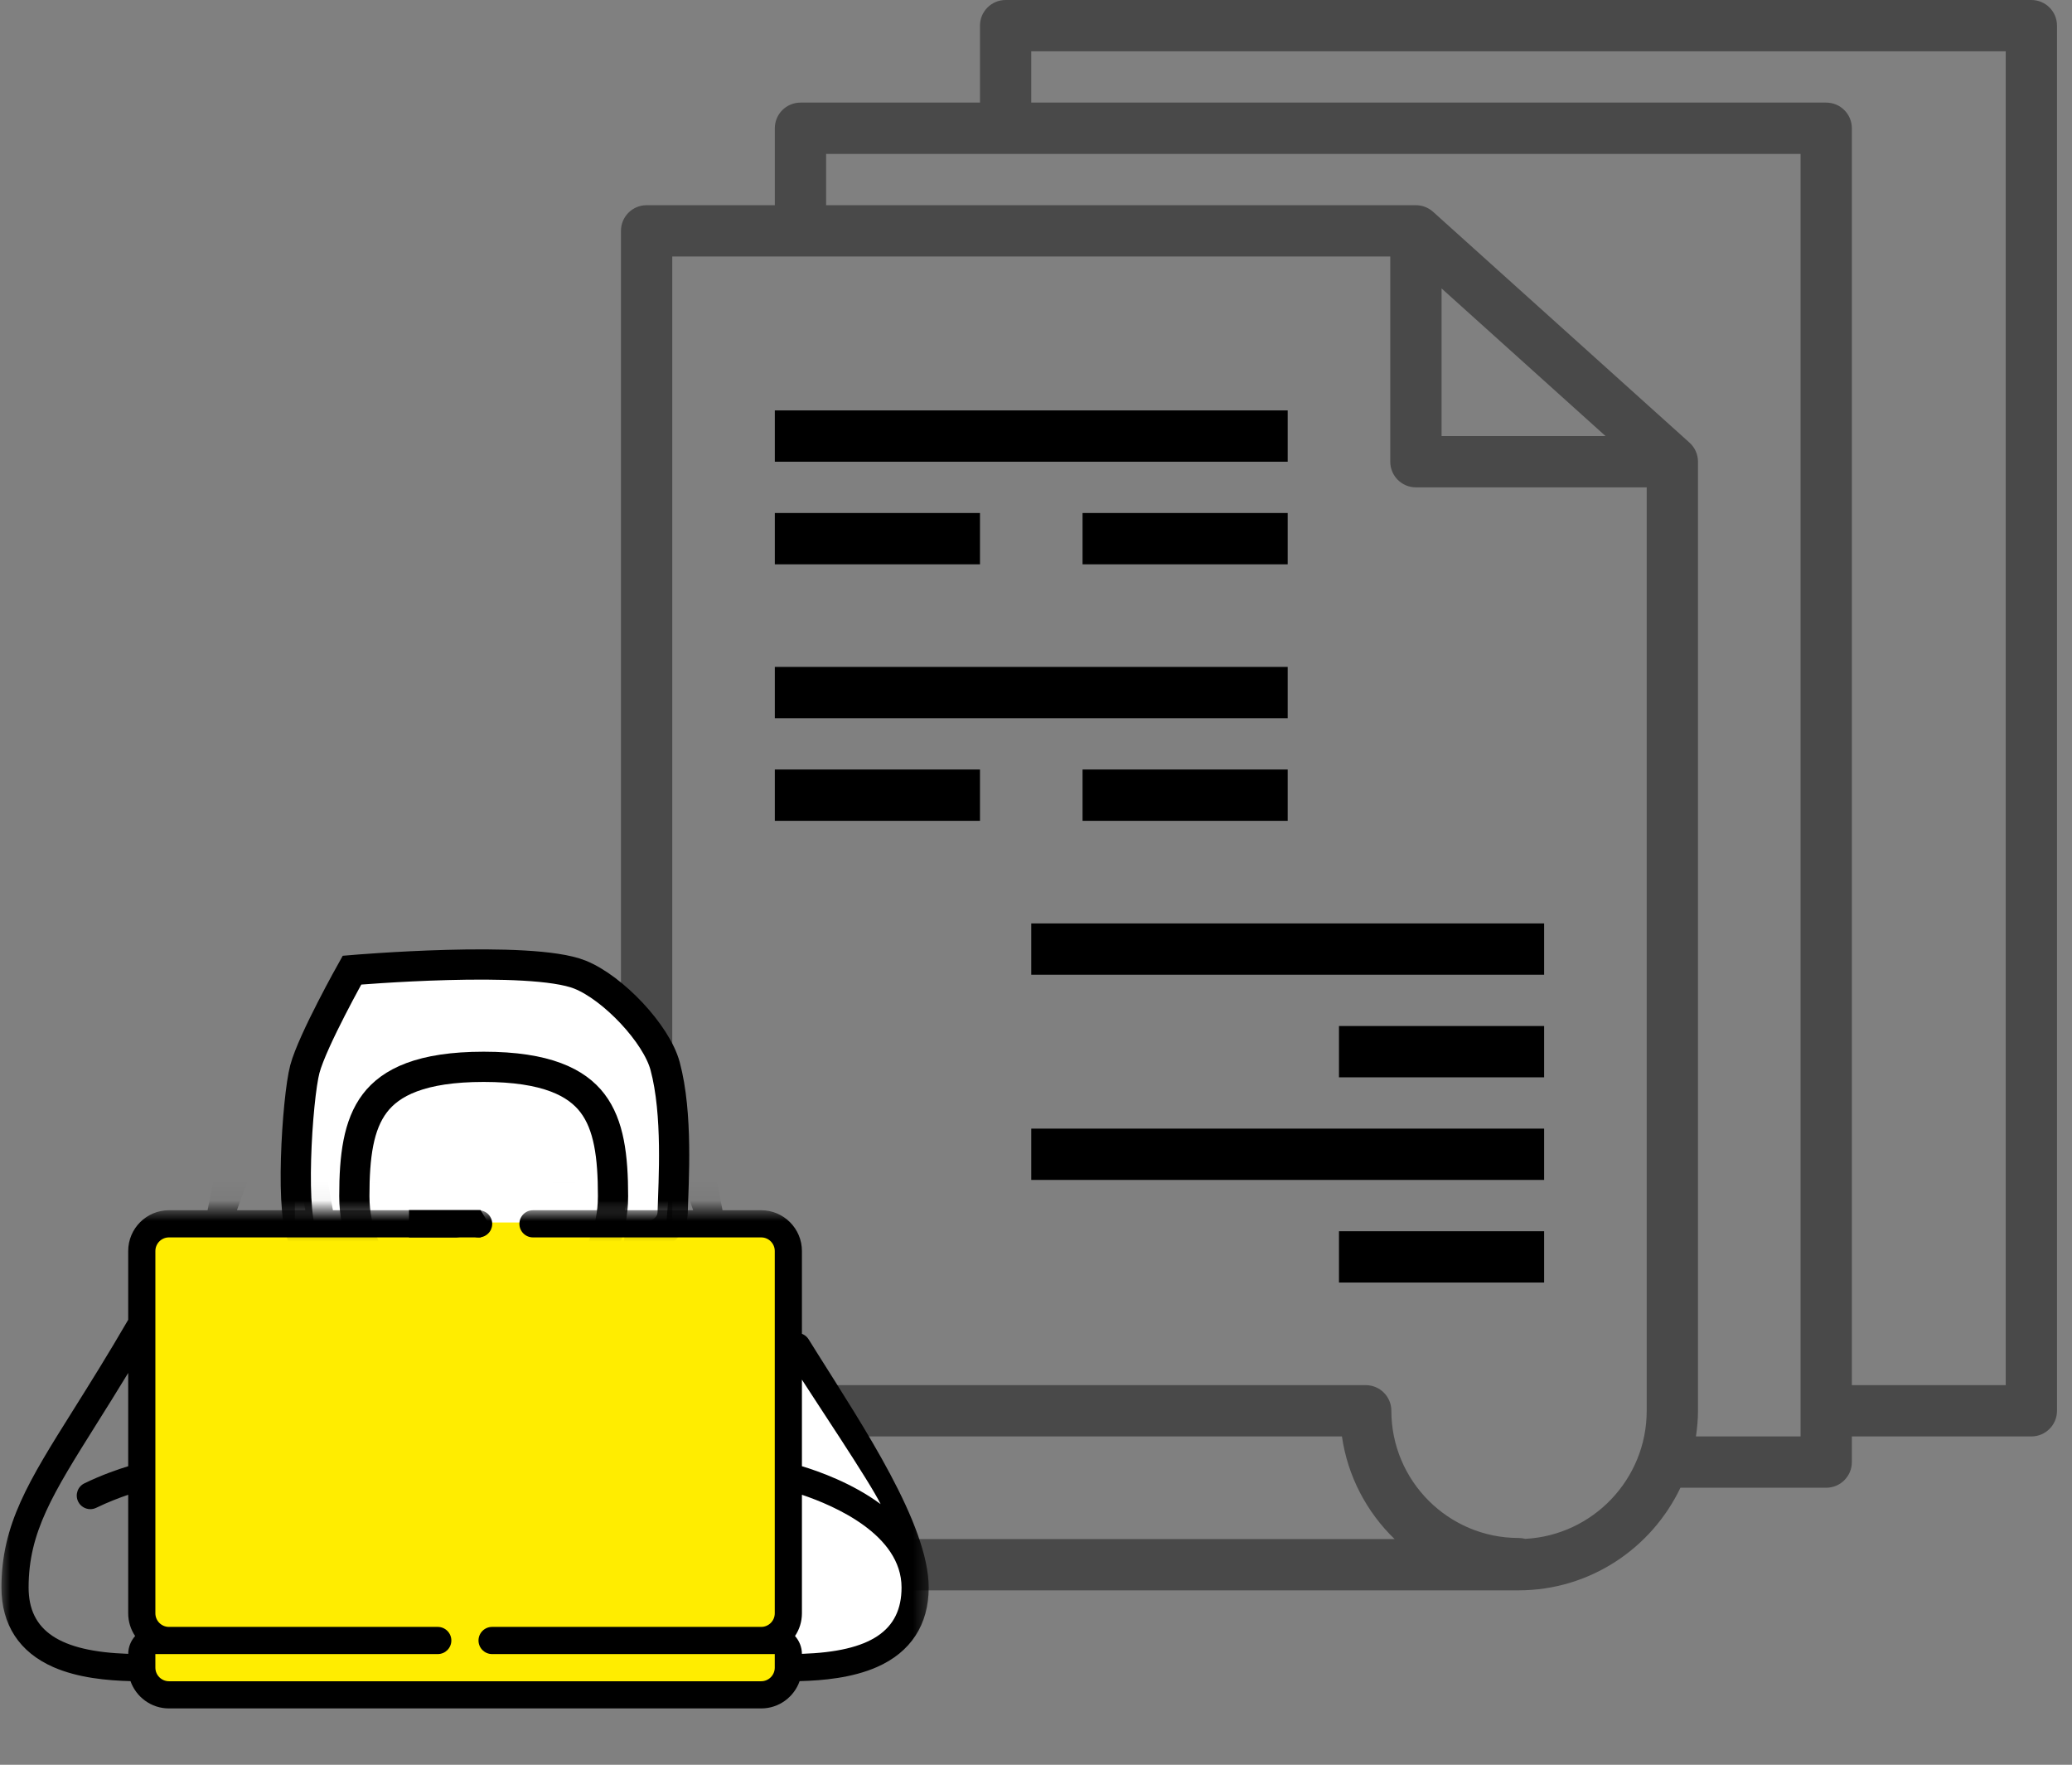
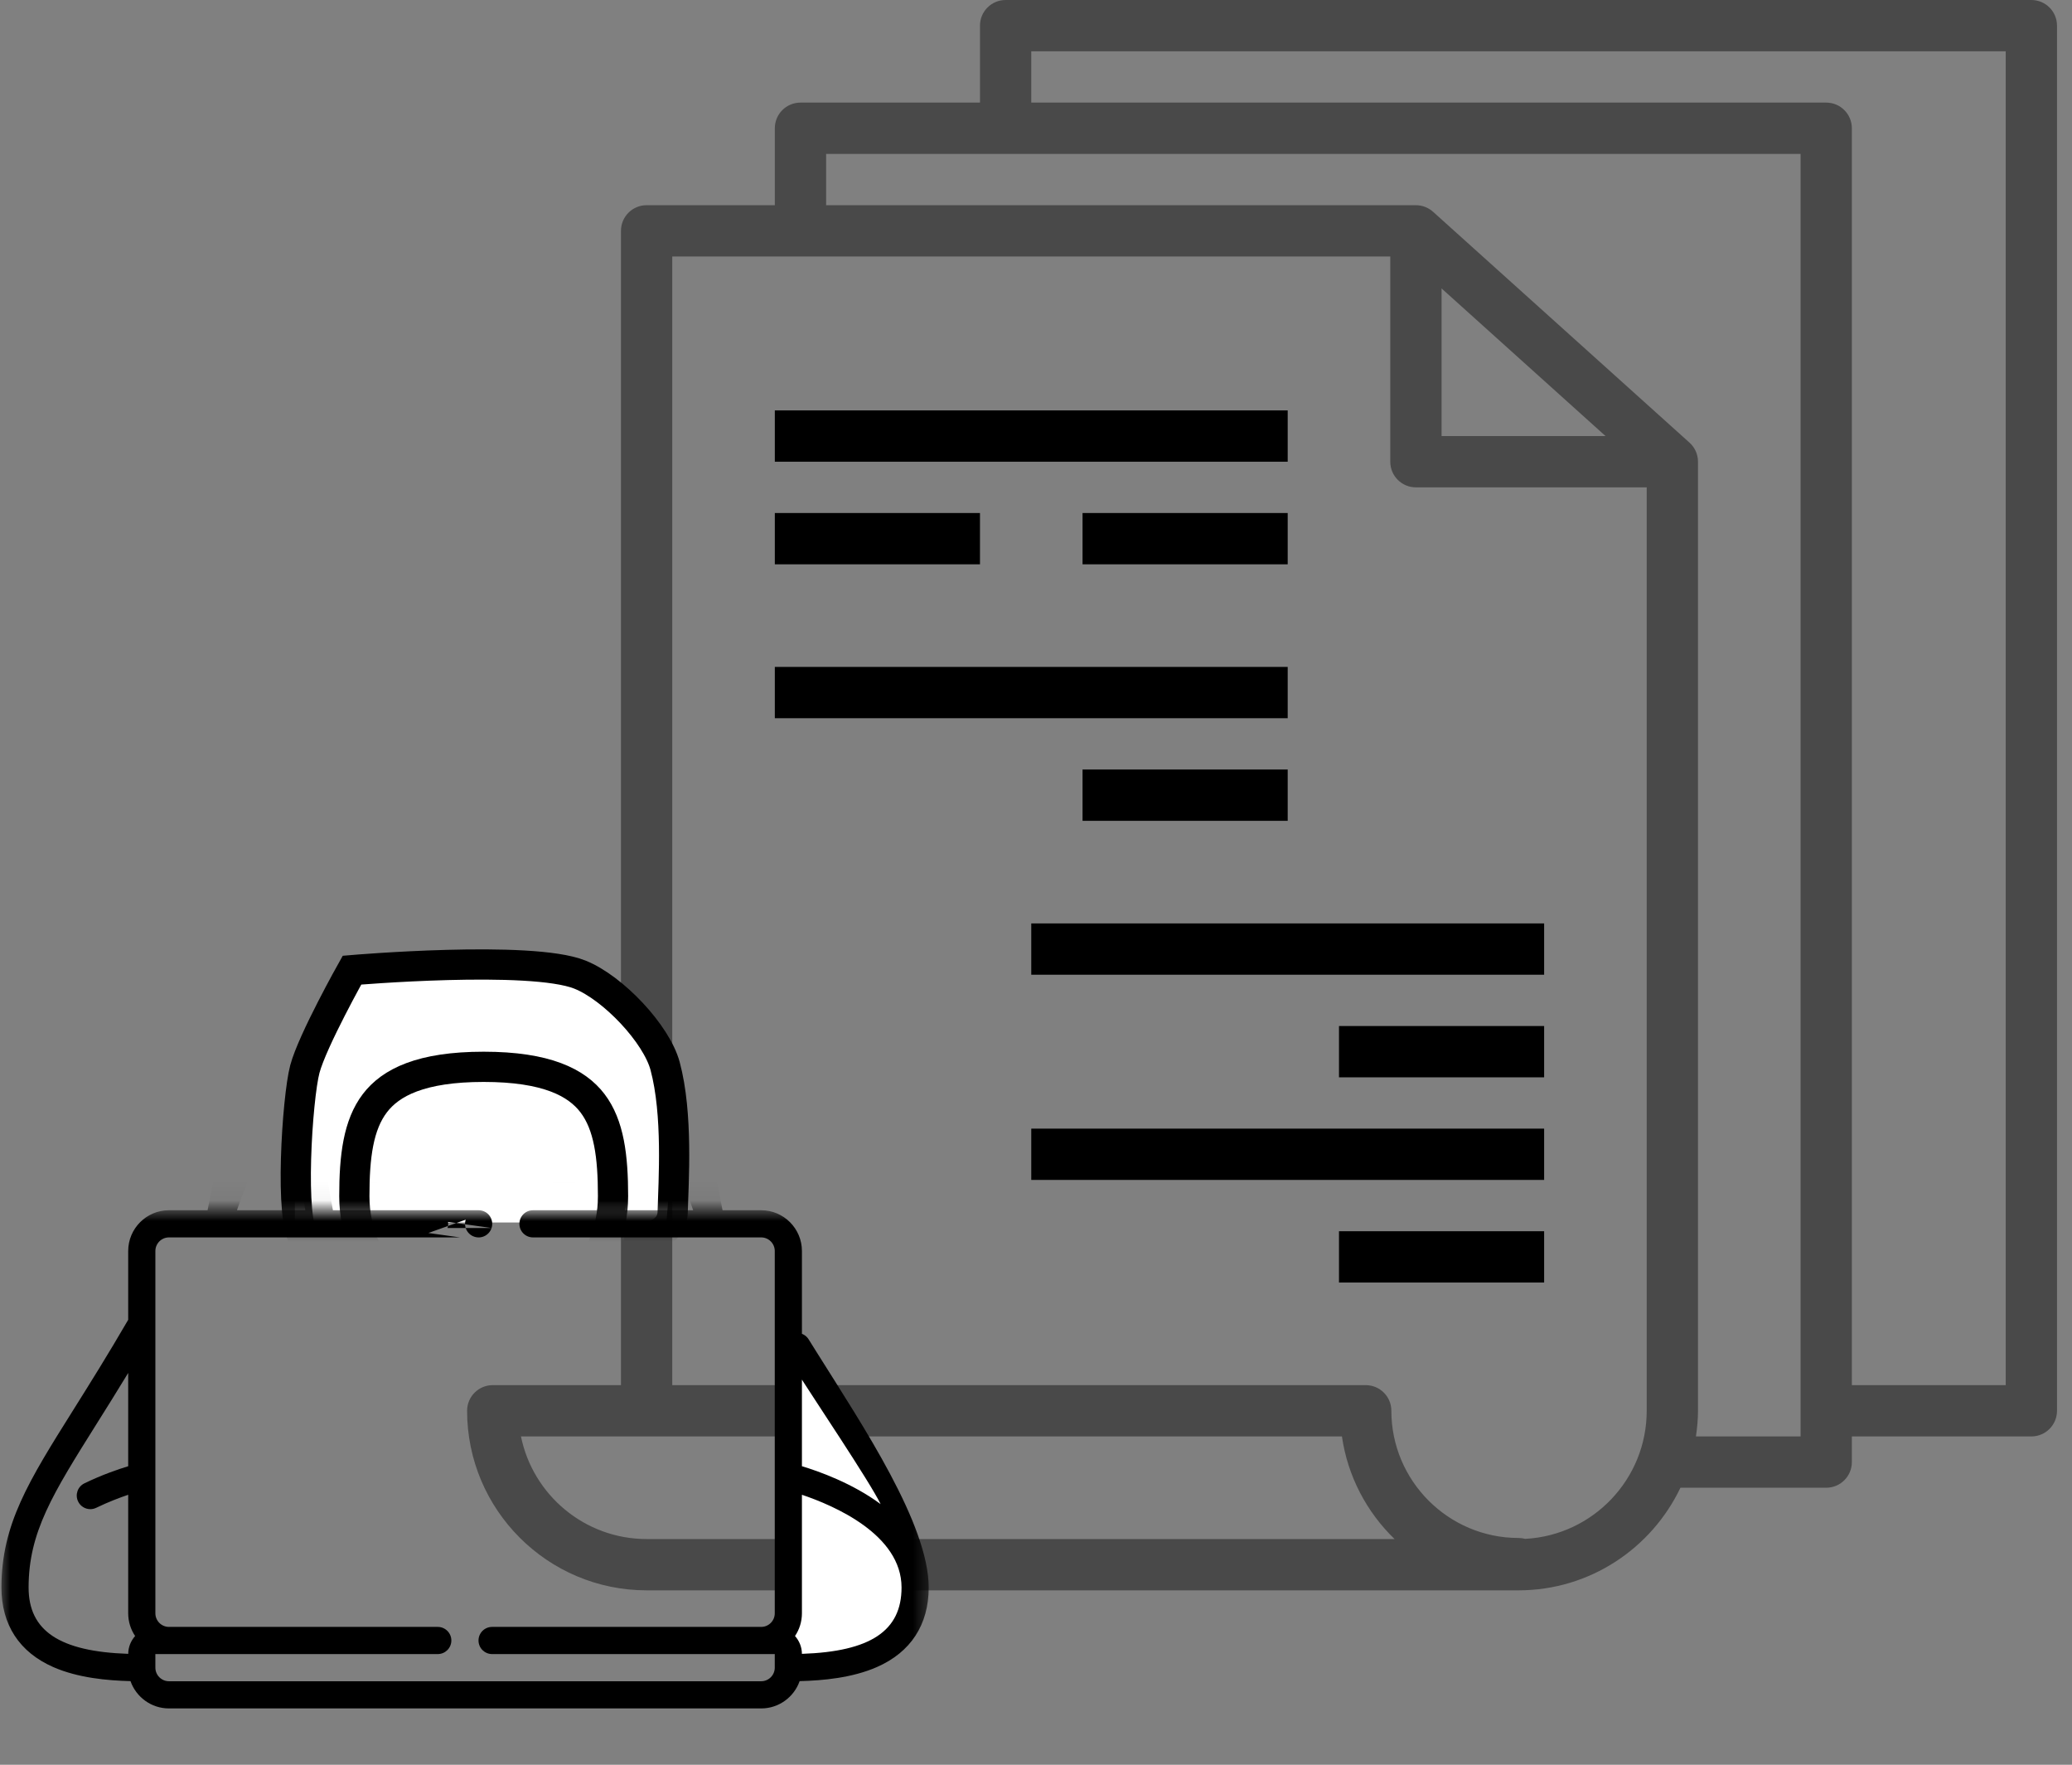
<svg xmlns="http://www.w3.org/2000/svg" width="101" height="86" viewBox="0 0 101 86" fill="none">
  <rect x="0" y="0" width="101" height="86" fill="#808080" stroke="none" />
  <path d="M99.019 0H49.019C48.329 0 47.769 0.559 47.769 1.25V5H39.019C38.329 5 37.769 5.559 37.769 6.25V10H31.519C30.829 10 30.269 10.559 30.269 11.25V67.5H24.019C23.329 67.5 22.769 68.059 22.769 68.75C22.769 73.574 26.694 77.5 31.519 77.5H74.019C77.5 77.5 80.505 75.451 81.913 72.5H89.019C89.709 72.5 90.269 71.941 90.269 71.25V70H99.019C99.709 70 100.269 69.441 100.269 68.75V1.25C100.269 0.559 99.709 0 99.019 0ZM31.519 75C28.5 75 25.975 72.849 25.395 70H65.413C65.694 71.95 66.625 73.691 67.978 75H31.519ZM74.349 74.991C74.244 74.964 74.134 74.948 74.019 74.948C70.603 74.948 67.822 72.166 67.822 68.75C67.822 68.059 67.262 67.5 66.572 67.5H32.769V12.5H67.769V22.5C67.769 23.191 68.329 23.75 69.019 23.75H80.269V68.75C80.269 72.086 77.642 74.819 74.349 74.991ZM70.269 14.056L78.262 21.25H70.269V14.056ZM87.769 70H82.669C82.728 69.59 82.769 69.175 82.769 68.75V22.5C82.769 22.146 82.619 21.808 82.355 21.571L69.855 10.321C69.625 10.115 69.328 10 69.019 10H40.269V7.5H87.769V70ZM97.769 67.5H90.269V6.25C90.269 5.559 89.709 5 89.019 5H50.269V2.5H97.769V67.5Z" fill="#494949" />
  <path d="M37.769 20H62.769V22.5H37.769V20Z" fill="black" />
  <path d="M37.769 25H47.769V27.5H37.769V25Z" fill="black" />
  <path d="M52.769 25H62.769V27.5H52.769V25Z" fill="black" />
  <path d="M37.769 32.5H62.769V35H37.769V32.5Z" fill="black" />
-   <path d="M37.769 37.5H47.769V40H37.769V37.5Z" fill="black" />
  <path d="M52.769 37.5H62.769V40H52.769V37.5Z" fill="black" />
  <path d="M50.269 45H75.269V47.5H50.269V45Z" fill="black" />
  <path d="M65.269 50H75.269V52.5H65.269V50Z" fill="black" />
  <path d="M50.269 55H75.269V57.5H50.269V55Z" fill="black" />
  <path d="M65.269 60H75.269V62.5H65.269V60Z" fill="black" />
-   <path d="M7.085 64.719L6.862 74.991L7.085 79.333L6.268 81.24L8.083 82.51H37.405L38.857 81.24L38.222 79.333L38.675 75.702L38.452 69.257L38.222 65.898V59.998H33.229L32.412 59.998L27.782 59.544H16.98L15.346 59.998L13.712 59.544L7.085 59.998V64.719Z" fill="#FFED00" />
  <path d="M14.372 54.671V59.575H32.484L32.93 54.114L31.426 49.934L27.134 47.091L17.381 47.37L15.542 50.268L14.372 54.671Z" fill="white" />
  <path d="M38.333 81.396L43.46 80.17L44.519 75.823L43.01 73.007L41.505 68.827L38.667 65.569L38.333 71.365L38.333 76.715L38.333 81.396Z" fill="white" />
  <mask id="mask0" style="mask-type:alpha" maskUnits="userSpaceOnUse" x="0" y="58" width="46" height="28">
    <rect y="58.965" width="45.538" height="26.523" fill="#C4C4C4" />
  </mask>
  <g mask="url(#mask0)">
    <path d="M39.871 65.994C39.724 65.759 39.572 65.517 39.416 65.267C39.222 64.957 38.813 64.863 38.503 65.057C38.193 65.251 38.099 65.659 38.293 65.969C38.449 66.22 38.602 66.462 38.749 66.698C39.715 68.237 42.373 72.167 42.926 73.298C41.542 72.275 39.906 71.697 39.09 71.451V60.964C39.09 59.868 38.199 58.977 37.104 58.977H35.22C35.037 58.065 34.864 57.157 34.695 56.274C33.599 50.524 32.653 45.558 29.828 42.524C29.579 42.256 29.16 42.241 28.892 42.49C28.625 42.74 28.61 43.158 28.859 43.426C31.001 45.727 31.991 49.449 32.875 53.846C32.525 53.261 32.13 52.657 31.686 52.05C29.622 49.226 26.504 47.734 22.67 47.734C18.835 47.734 15.717 49.226 13.653 52.05C13.209 52.657 12.814 53.261 12.464 53.846C13.943 46.489 15.72 41.012 22.67 41.012C24.482 41.012 25.972 41.37 27.224 42.105C27.54 42.291 27.945 42.185 28.131 41.87C28.316 41.554 28.21 41.149 27.895 40.964C26.433 40.105 24.724 39.688 22.67 39.688C18.647 39.688 15.78 41.357 13.904 44.791C12.258 47.806 11.474 51.919 10.644 56.274C10.476 57.157 10.302 58.065 10.119 58.977H8.236C7.14 58.977 6.249 59.868 6.249 60.964V64.316C5.247 66.041 4.362 67.451 3.579 68.699C1.391 72.185 0.07 74.29 0.07 77.362C0.07 79.174 0.944 80.515 2.598 81.24C3.803 81.768 5.236 81.897 6.361 81.924C6.633 82.698 7.37 83.255 8.236 83.255H37.104C37.969 83.255 38.707 82.698 38.978 81.924C40.104 81.897 41.536 81.768 42.742 81.24C44.396 80.515 45.27 79.174 45.27 77.362C45.27 74.29 42.059 69.481 39.871 65.994ZM33.788 58.977H30.456L30.941 56.245C31.326 55.789 31.607 55.232 31.777 54.595C32.851 56.409 33.478 58.044 33.788 58.977ZM30.535 52.722L30.538 52.725C30.61 52.819 30.647 52.923 30.647 53.034C30.647 54.537 30.104 56.329 27.515 56.329C25.439 56.329 24.472 55.362 24.472 53.286C24.472 52.791 25.645 52.076 27.767 52.076C29.231 52.076 30.215 52.312 30.535 52.722ZM28.555 50.774C28.306 50.759 28.045 50.752 27.767 50.752C25.714 50.752 24.129 51.346 23.475 52.279C23.256 52.222 22.99 52.188 22.67 52.188C22.349 52.188 22.084 52.222 21.865 52.279C21.211 51.346 19.626 50.752 17.572 50.752C17.295 50.752 17.033 50.759 16.785 50.774C18.383 49.634 20.352 49.058 22.67 49.058C24.988 49.058 26.956 49.634 28.555 50.774ZM14.692 53.034C14.692 52.923 14.73 52.819 14.802 52.725L14.805 52.722C15.123 52.312 16.108 52.076 17.572 52.076C19.694 52.076 20.867 52.791 20.867 53.286C20.867 55.362 19.9 56.329 17.824 56.329C15.236 56.329 14.692 54.537 14.692 53.034ZM13.562 54.595C13.732 55.232 14.013 55.789 14.399 56.245L14.883 58.977H11.551C11.861 58.043 12.488 56.409 13.562 54.595ZM1.394 77.362C1.394 74.671 2.568 72.8 4.7 69.403C5.178 68.642 5.693 67.822 6.249 66.906V71.452C5.759 71.601 4.968 71.871 4.114 72.286C3.785 72.446 3.648 72.842 3.808 73.171C3.922 73.407 4.158 73.544 4.404 73.544C4.501 73.544 4.599 73.522 4.692 73.477C5.271 73.196 5.823 72.987 6.249 72.843V78.62C6.249 79.029 6.374 79.41 6.587 79.726C6.38 79.958 6.253 80.261 6.25 80.595C2.899 80.482 1.394 79.471 1.394 77.362ZM37.766 81.268C37.766 81.633 37.469 81.93 37.104 81.93H8.236C7.871 81.93 7.574 81.633 7.574 81.268L7.573 80.606H21.339C21.704 80.606 22.001 80.31 22.001 79.944C22.001 79.579 21.704 79.282 21.339 79.282H8.236C7.871 79.282 7.574 78.985 7.574 78.62V60.964C7.574 60.599 7.871 60.301 8.236 60.301H22.423L16.228 59.437C16.163 59.638 16.198 59.858 16.323 60.029C16.448 60.2 16.647 60.301 16.858 60.301H20.276L22.701 59.437C22.589 59.785 22.78 60.158 23.129 60.27C23.477 60.382 23.85 60.19 23.962 59.842L21.814 59.842C21.879 59.641 21.844 59.42 21.719 59.249C21.594 59.078 21.395 58.977 21.184 58.977H17.766L23.962 59.842C24.026 59.641 23.991 59.42 23.866 59.249C23.742 59.078 23.543 58.977 23.331 58.977H16.228L15.935 57.324C16.494 57.541 17.129 57.653 17.824 57.653C20.549 57.653 22.089 56.202 22.186 53.558C22.444 53.497 22.895 53.497 23.153 53.558C23.251 56.202 24.791 57.653 27.515 57.653C28.211 57.653 28.846 57.541 29.404 57.324L29.112 58.977H25.98C25.614 58.977 25.318 59.274 25.318 59.639C25.318 60.005 25.614 60.301 25.98 60.301H37.104C37.469 60.301 37.766 60.599 37.766 60.964V78.62C37.766 78.985 37.469 79.282 37.104 79.282H23.987C23.622 79.282 23.325 79.579 23.325 79.944C23.325 80.31 23.622 80.606 23.987 80.606L37.087 80.606C37.093 80.606 37.098 80.606 37.104 80.606C37.115 80.606 37.125 80.606 37.136 80.606H37.766V81.268ZM39.09 80.595C39.087 80.261 38.96 79.958 38.753 79.726C38.966 79.41 39.09 79.029 39.09 78.62V72.843C40.66 73.371 43.946 74.784 43.946 77.362C43.946 79.471 42.441 80.482 39.09 80.595Z" fill="black" />
  </g>
  <mask id="mask1" style="mask-type:alpha" maskUnits="userSpaceOnUse" x="12" y="44" width="25" height="16">
    <rect x="12.124" y="44.275" width="24.654" height="15.3" fill="#C4C4C4" />
  </mask>
  <g mask="url(#mask1)">
    <path d="M29.882 58.293C29.882 61.775 27.059 64.598 23.577 64.598C20.095 64.598 17.272 61.775 17.272 58.293C17.272 56.349 17.466 54.82 18.273 53.76C19.044 52.749 20.524 51.988 23.577 51.988C26.629 51.988 28.109 52.749 28.88 53.76C29.687 54.82 29.882 56.349 29.882 58.293Z" stroke="black" stroke-width="1.473" />
    <path d="M30.427 60.412C31.201 60.466 32.758 60.273 32.79 59.067C32.831 57.559 33.051 54.293 32.421 51.951C32 50.384 29.897 48.146 28.267 47.494C25.86 46.531 17.158 47.277 17.158 47.277C17.158 47.277 15.232 50.704 14.86 52.099C14.489 53.487 14.085 59.597 14.86 60.412C15.479 61.064 16.884 60.684 17.509 60.412" stroke="black" stroke-width="1.473" />
  </g>
-   <path d="M19.937 58.968H23.424L23.952 59.834L23.424 60.301H19.937V58.968Z" fill="black" />
</svg>